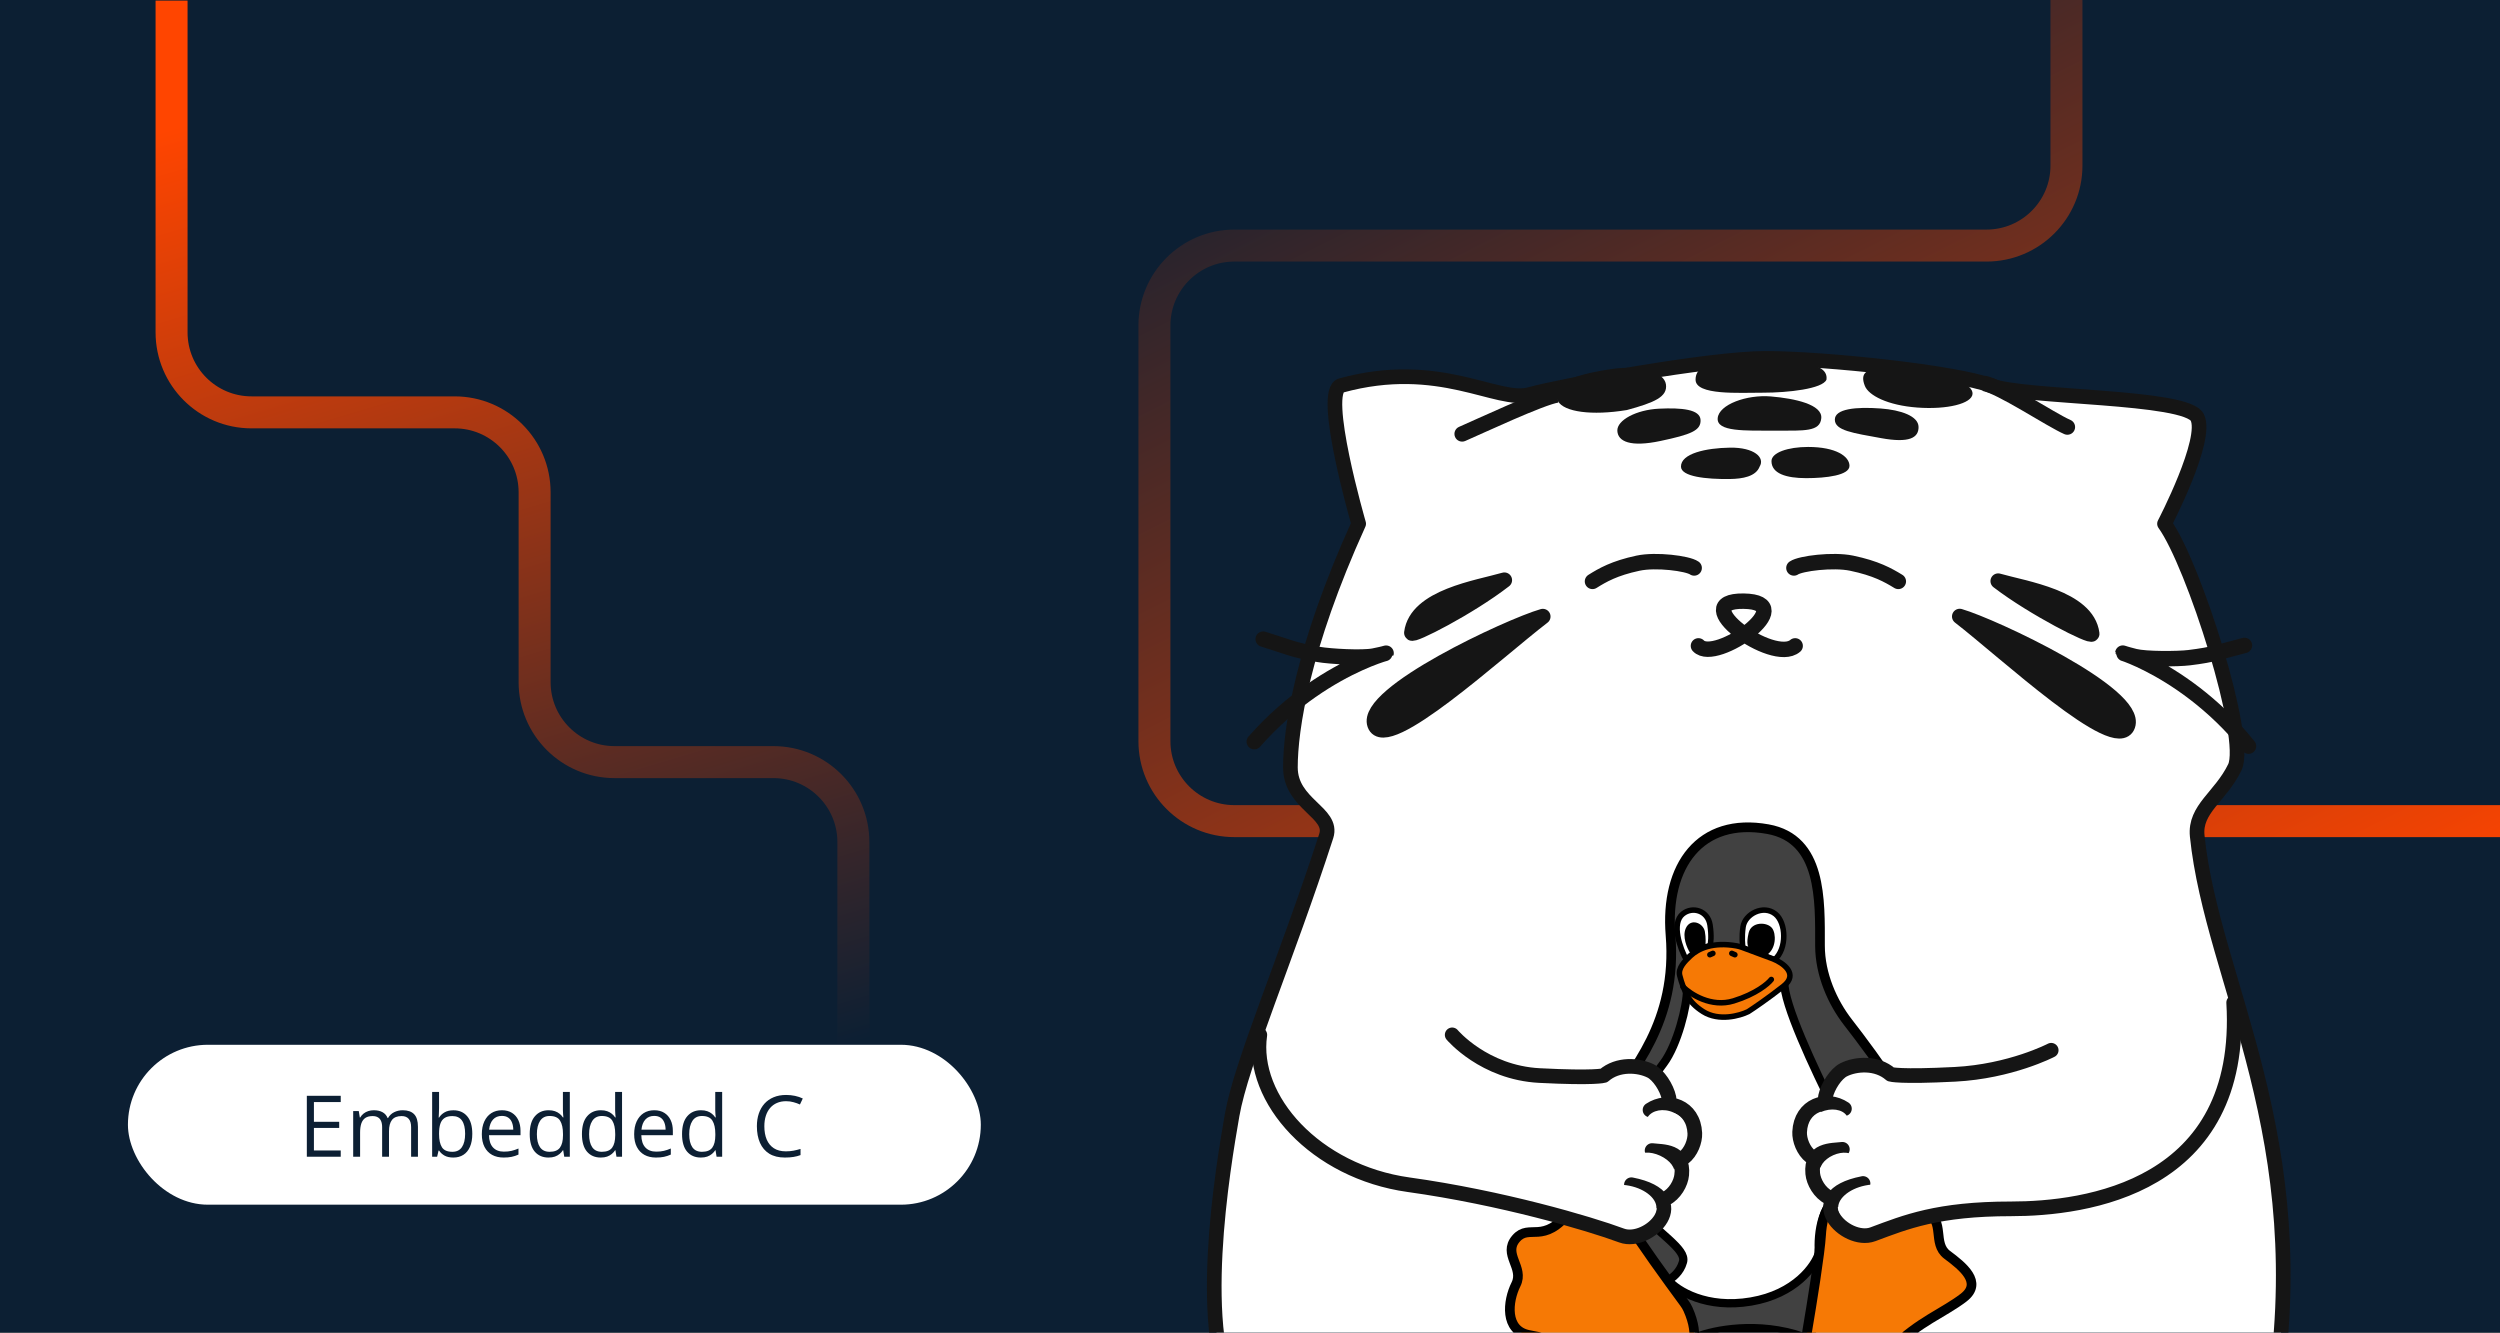
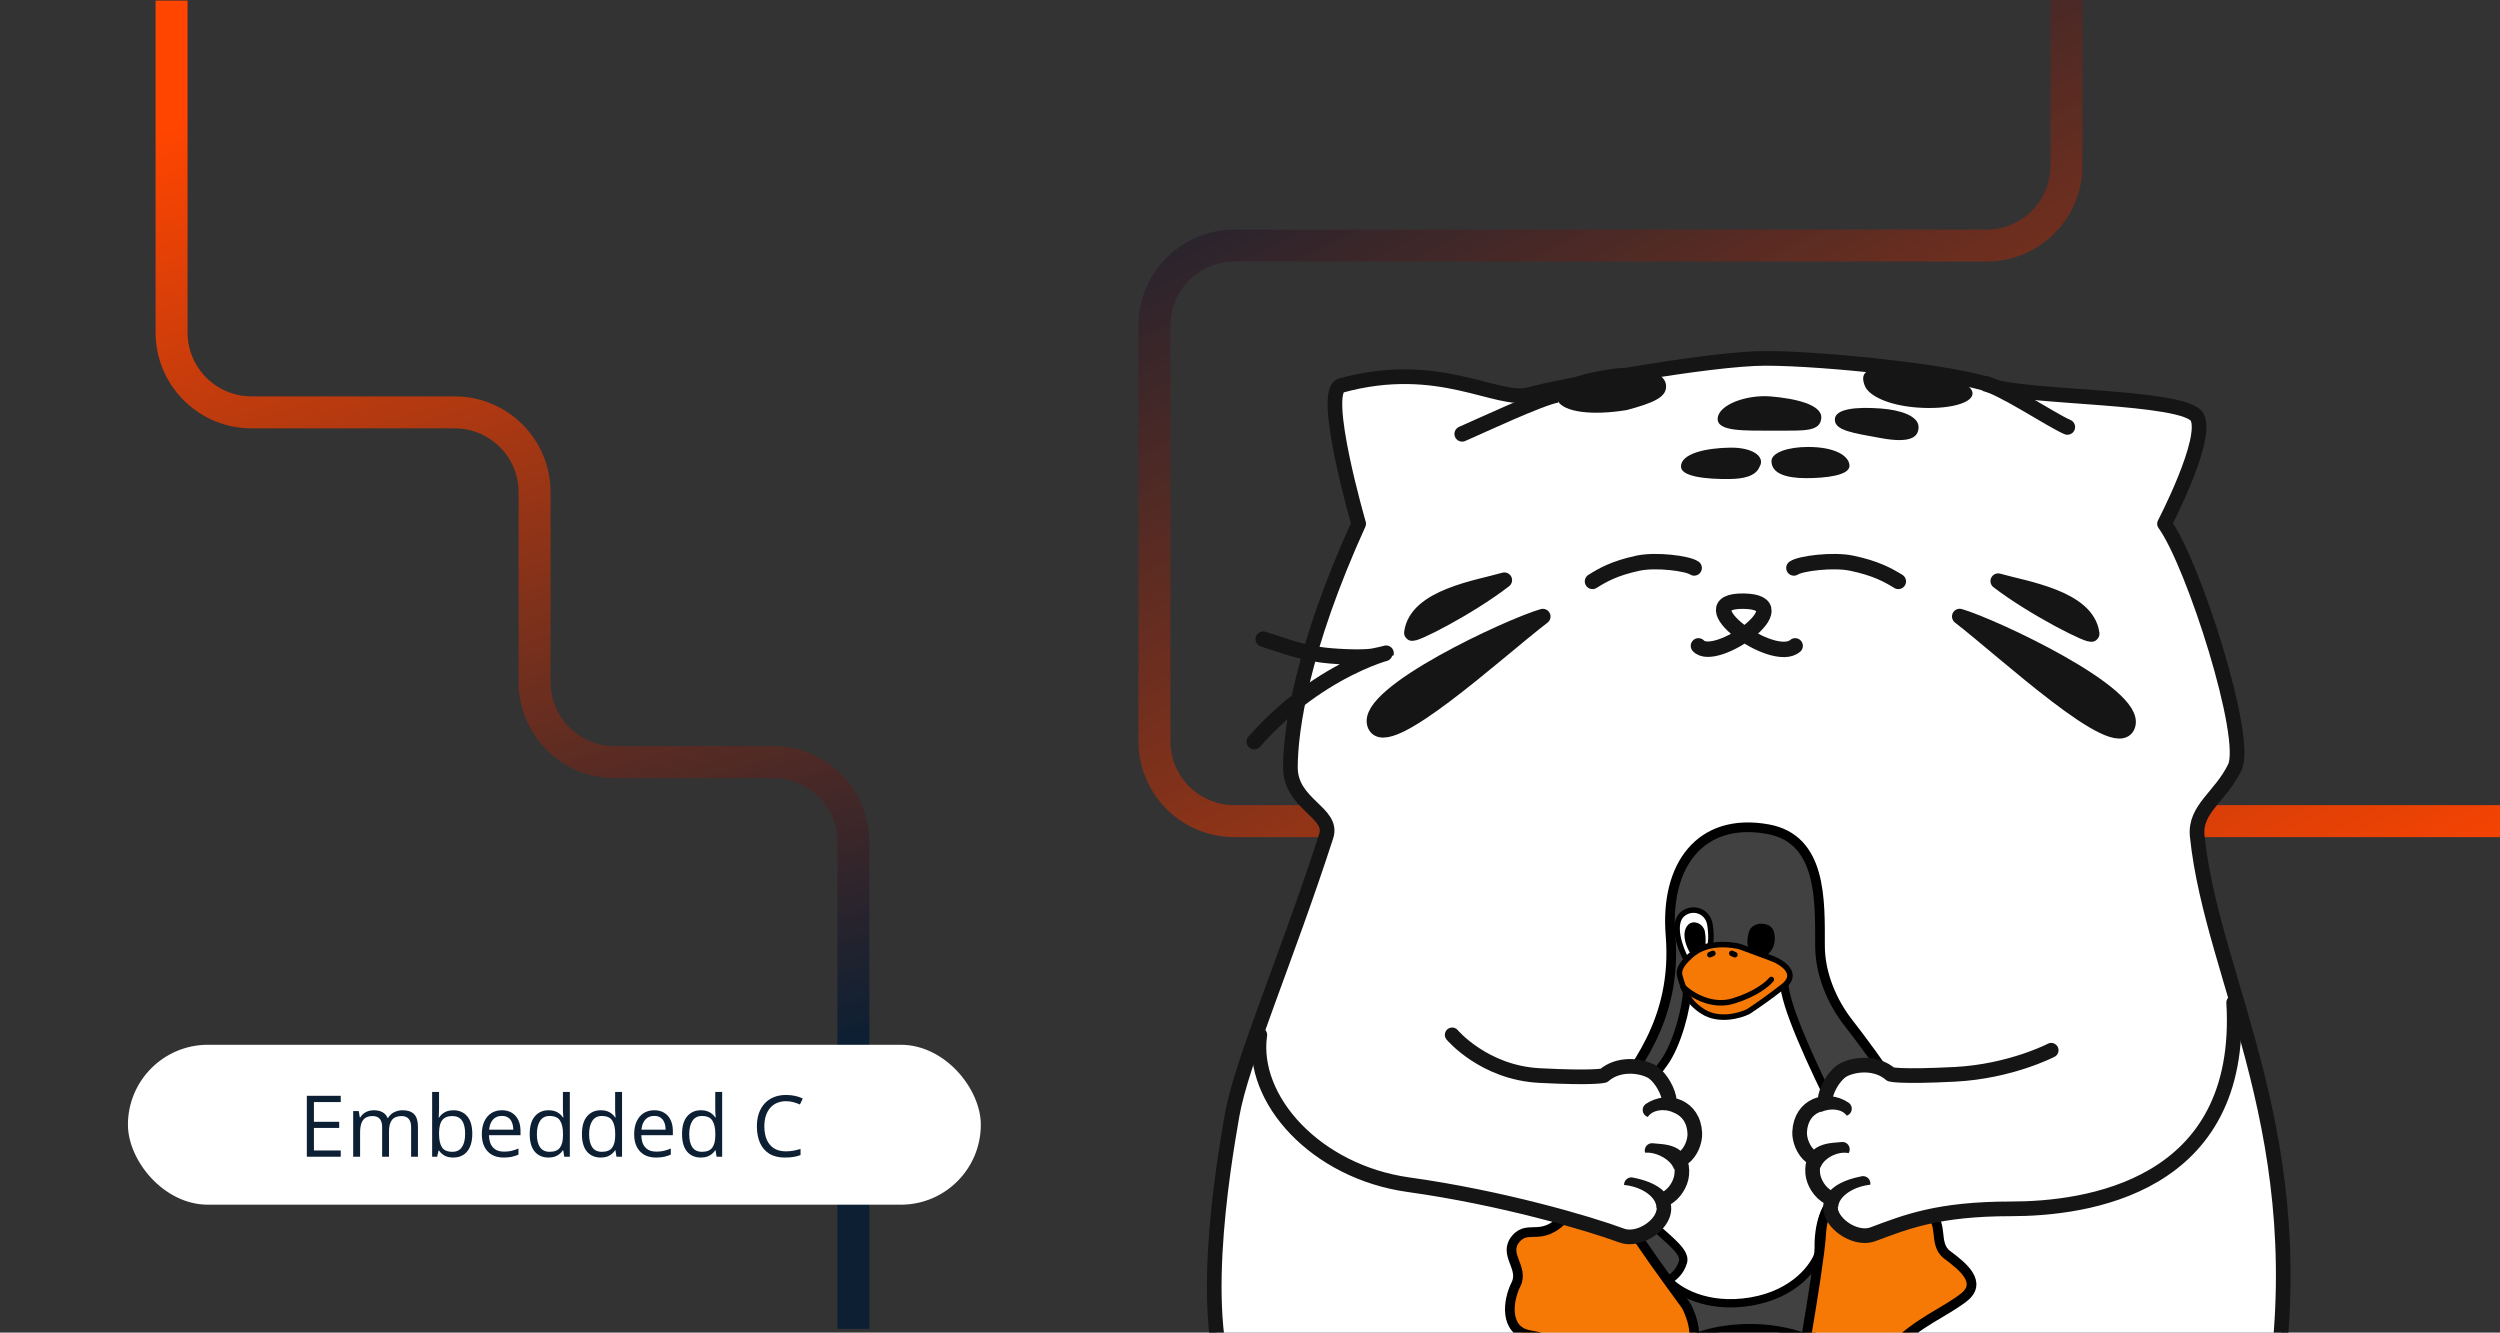
<svg xmlns="http://www.w3.org/2000/svg" width="469" height="250" viewBox="0 0 469 250" fill="none">
  <rect x="0" y="0" width="469" height="250" fill="#333333" stroke="none" />
  <g clip-path="url(#clip0_6715_7400)">
-     <path d="M0 0H469V250H0V0Z" fill="#0C1F33" />
    <path d="M32.186 0.116L32.186 62.358C32.186 70.643 38.901 77.359 47.186 77.359L85.293 77.359C93.577 77.359 100.293 84.074 100.293 92.358L100.293 127.973C100.293 136.257 107.009 142.973 115.293 142.973H145.093C153.378 142.973 160.093 149.689 160.093 157.973V249.285" stroke="url(#paint0_linear_6715_7400)" stroke-width="6" />
    <rect x="24" y="196" width="160" height="30" rx="15" fill="white" />
    <path d="M63.922 217H57.562V205.578H63.922V206.75H58.891V210.445H63.633V211.602H58.891V215.828H63.922V217ZM75.555 208.281C76.497 208.281 77.208 208.529 77.688 209.023C78.167 209.513 78.406 210.302 78.406 211.391V217H77.125V211.453C77.125 210.76 76.974 210.242 76.672 209.898C76.375 209.549 75.932 209.375 75.344 209.375C74.516 209.375 73.914 209.615 73.539 210.094C73.164 210.573 72.977 211.279 72.977 212.211V217H71.688V211.453C71.688 210.99 71.62 210.604 71.484 210.297C71.354 209.99 71.156 209.76 70.891 209.609C70.63 209.453 70.299 209.375 69.898 209.375C69.331 209.375 68.875 209.492 68.531 209.727C68.188 209.961 67.938 210.31 67.781 210.773C67.63 211.232 67.555 211.797 67.555 212.469V217H66.258V208.438H67.305L67.5 209.648H67.57C67.742 209.352 67.958 209.102 68.219 208.898C68.479 208.695 68.771 208.542 69.094 208.438C69.417 208.333 69.76 208.281 70.125 208.281C70.776 208.281 71.32 208.404 71.758 208.648C72.201 208.888 72.521 209.255 72.719 209.75H72.789C73.07 209.255 73.456 208.888 73.945 208.648C74.435 208.404 74.971 208.281 75.555 208.281ZM82.367 204.844V207.883C82.367 208.232 82.357 208.57 82.336 208.898C82.32 209.227 82.307 209.482 82.297 209.664H82.367C82.602 209.279 82.94 208.953 83.383 208.688C83.826 208.422 84.391 208.289 85.078 208.289C86.151 208.289 87.005 208.661 87.641 209.406C88.281 210.146 88.602 211.247 88.602 212.711C88.602 213.674 88.456 214.487 88.164 215.148C87.872 215.81 87.461 216.31 86.93 216.648C86.398 216.987 85.771 217.156 85.047 217.156C84.37 217.156 83.812 217.031 83.375 216.781C82.943 216.526 82.609 216.216 82.375 215.852H82.273L82.008 217H81.07V204.844H82.367ZM84.867 209.375C84.247 209.375 83.755 209.497 83.391 209.742C83.026 209.982 82.763 210.346 82.602 210.836C82.445 211.32 82.367 211.935 82.367 212.68V212.75C82.367 213.828 82.547 214.654 82.906 215.227C83.266 215.794 83.919 216.078 84.867 216.078C85.664 216.078 86.26 215.786 86.656 215.203C87.057 214.62 87.258 213.786 87.258 212.703C87.258 211.599 87.06 210.768 86.664 210.211C86.273 209.654 85.674 209.375 84.867 209.375ZM94.164 208.281C94.893 208.281 95.518 208.443 96.039 208.766C96.56 209.089 96.958 209.542 97.234 210.125C97.51 210.703 97.648 211.38 97.648 212.156V212.961H91.734C91.75 213.966 92 214.732 92.484 215.258C92.969 215.784 93.651 216.047 94.531 216.047C95.073 216.047 95.552 215.997 95.969 215.898C96.385 215.799 96.818 215.654 97.266 215.461V216.602C96.833 216.794 96.404 216.935 95.977 217.023C95.555 217.112 95.055 217.156 94.477 217.156C93.654 217.156 92.935 216.99 92.32 216.656C91.711 216.318 91.237 215.823 90.898 215.172C90.56 214.521 90.391 213.724 90.391 212.781C90.391 211.859 90.544 211.062 90.852 210.391C91.164 209.714 91.602 209.193 92.164 208.828C92.732 208.464 93.398 208.281 94.164 208.281ZM94.148 209.344C93.456 209.344 92.904 209.57 92.492 210.023C92.081 210.477 91.836 211.109 91.758 211.922H96.289C96.284 211.411 96.203 210.964 96.047 210.578C95.896 210.188 95.664 209.885 95.352 209.672C95.039 209.453 94.638 209.344 94.148 209.344ZM102.898 217.156C101.815 217.156 100.956 216.786 100.32 216.047C99.69 215.307 99.375 214.208 99.375 212.75C99.375 211.276 99.698 210.164 100.344 209.414C100.99 208.659 101.849 208.281 102.922 208.281C103.375 208.281 103.771 208.341 104.109 208.461C104.448 208.581 104.74 208.742 104.984 208.945C105.229 209.143 105.435 209.37 105.602 209.625H105.695C105.674 209.464 105.654 209.242 105.633 208.961C105.612 208.68 105.602 208.451 105.602 208.273V204.844H106.898V217H105.852L105.656 215.781H105.602C105.44 216.036 105.234 216.268 104.984 216.477C104.74 216.685 104.445 216.852 104.102 216.977C103.763 217.096 103.362 217.156 102.898 217.156ZM103.102 216.078C104.018 216.078 104.667 215.818 105.047 215.297C105.427 214.776 105.617 214.003 105.617 212.977V212.742C105.617 211.654 105.435 210.818 105.07 210.234C104.711 209.651 104.055 209.359 103.102 209.359C102.305 209.359 101.708 209.667 101.312 210.281C100.917 210.891 100.719 211.724 100.719 212.781C100.719 213.833 100.914 214.646 101.305 215.219C101.701 215.792 102.299 216.078 103.102 216.078ZM112.695 217.156C111.612 217.156 110.753 216.786 110.117 216.047C109.487 215.307 109.172 214.208 109.172 212.75C109.172 211.276 109.495 210.164 110.141 209.414C110.786 208.659 111.646 208.281 112.719 208.281C113.172 208.281 113.568 208.341 113.906 208.461C114.245 208.581 114.536 208.742 114.781 208.945C115.026 209.143 115.232 209.37 115.398 209.625H115.492C115.471 209.464 115.451 209.242 115.43 208.961C115.409 208.68 115.398 208.451 115.398 208.273V204.844H116.695V217H115.648L115.453 215.781H115.398C115.237 216.036 115.031 216.268 114.781 216.477C114.536 216.685 114.242 216.852 113.898 216.977C113.56 217.096 113.159 217.156 112.695 217.156ZM112.898 216.078C113.815 216.078 114.464 215.818 114.844 215.297C115.224 214.776 115.414 214.003 115.414 212.977V212.742C115.414 211.654 115.232 210.818 114.867 210.234C114.508 209.651 113.852 209.359 112.898 209.359C112.102 209.359 111.505 209.667 111.109 210.281C110.714 210.891 110.516 211.724 110.516 212.781C110.516 213.833 110.711 214.646 111.102 215.219C111.497 215.792 112.096 216.078 112.898 216.078ZM122.742 208.281C123.471 208.281 124.096 208.443 124.617 208.766C125.138 209.089 125.536 209.542 125.812 210.125C126.089 210.703 126.227 211.38 126.227 212.156V212.961H120.312C120.328 213.966 120.578 214.732 121.062 215.258C121.547 215.784 122.229 216.047 123.109 216.047C123.651 216.047 124.13 215.997 124.547 215.898C124.964 215.799 125.396 215.654 125.844 215.461V216.602C125.411 216.794 124.982 216.935 124.555 217.023C124.133 217.112 123.633 217.156 123.055 217.156C122.232 217.156 121.513 216.99 120.898 216.656C120.289 216.318 119.815 215.823 119.477 215.172C119.138 214.521 118.969 213.724 118.969 212.781C118.969 211.859 119.122 211.062 119.43 210.391C119.742 209.714 120.18 209.193 120.742 208.828C121.31 208.464 121.977 208.281 122.742 208.281ZM122.727 209.344C122.034 209.344 121.482 209.57 121.07 210.023C120.659 210.477 120.414 211.109 120.336 211.922H124.867C124.862 211.411 124.781 210.964 124.625 210.578C124.474 210.188 124.242 209.885 123.93 209.672C123.617 209.453 123.216 209.344 122.727 209.344ZM131.477 217.156C130.393 217.156 129.534 216.786 128.898 216.047C128.268 215.307 127.953 214.208 127.953 212.75C127.953 211.276 128.276 210.164 128.922 209.414C129.568 208.659 130.427 208.281 131.5 208.281C131.953 208.281 132.349 208.341 132.688 208.461C133.026 208.581 133.318 208.742 133.562 208.945C133.807 209.143 134.013 209.37 134.18 209.625H134.273C134.253 209.464 134.232 209.242 134.211 208.961C134.19 208.68 134.18 208.451 134.18 208.273V204.844H135.477V217H134.43L134.234 215.781H134.18C134.018 216.036 133.812 216.268 133.562 216.477C133.318 216.685 133.023 216.852 132.68 216.977C132.341 217.096 131.94 217.156 131.477 217.156ZM131.68 216.078C132.596 216.078 133.245 215.818 133.625 215.297C134.005 214.776 134.195 214.003 134.195 212.977V212.742C134.195 211.654 134.013 210.818 133.648 210.234C133.289 209.651 132.633 209.359 131.68 209.359C130.883 209.359 130.286 209.667 129.891 210.281C129.495 210.891 129.297 211.724 129.297 212.781C129.297 213.833 129.492 214.646 129.883 215.219C130.279 215.792 130.878 216.078 131.68 216.078ZM147.461 206.586C146.831 206.586 146.263 206.695 145.758 206.914C145.258 207.128 144.831 207.44 144.477 207.852C144.128 208.258 143.859 208.75 143.672 209.328C143.484 209.906 143.391 210.557 143.391 211.281C143.391 212.24 143.539 213.073 143.836 213.781C144.138 214.484 144.586 215.029 145.18 215.414C145.779 215.799 146.526 215.992 147.422 215.992C147.932 215.992 148.411 215.951 148.859 215.867C149.312 215.779 149.753 215.669 150.18 215.539V216.695C149.763 216.852 149.326 216.966 148.867 217.039C148.409 217.117 147.865 217.156 147.234 217.156C146.073 217.156 145.102 216.917 144.32 216.438C143.544 215.953 142.961 215.271 142.57 214.391C142.185 213.51 141.992 212.471 141.992 211.273C141.992 210.409 142.112 209.62 142.352 208.906C142.596 208.188 142.951 207.568 143.414 207.047C143.883 206.526 144.456 206.125 145.133 205.844C145.815 205.557 146.596 205.414 147.477 205.414C148.055 205.414 148.612 205.471 149.148 205.586C149.685 205.701 150.169 205.865 150.602 206.078L150.07 207.203C149.706 207.036 149.305 206.893 148.867 206.773C148.435 206.648 147.966 206.586 147.461 206.586Z" fill="#0C1F33" />
    <path d="M469.062 154.043H231.57C223.286 154.043 216.57 147.327 216.57 139.043V61.069C216.57 52.785 223.286 46.069 231.57 46.069H372.667C380.951 46.069 387.667 39.354 387.667 31.07V-7.917" stroke="url(#paint1_linear_6715_7400)" stroke-width="6" />
    <path d="M426.331 263.193C423.487 280.424 240.503 275.658 232.189 263.193C223.939 250.823 229.538 218.481 231.113 209.382L231.149 209.177C232.836 199.43 241.389 179.754 248.803 156.83C250.233 152.408 242.08 150.907 242.08 143.954C242.08 136.828 244.321 121.52 254.886 98.255C254.886 98.255 247.672 73.397 251.601 72.316C270.082 67.231 280.897 75.697 286.959 74.007C293.021 72.316 320.752 67.231 331.177 67.231C342.588 67.231 367.193 69.909 373.439 72.316C379.685 74.723 410.057 74.185 412.197 78.286C414.336 82.387 406.061 98.255 406.061 98.255C411.483 105.743 421.922 138.427 419.247 143.954C416.571 149.481 411.675 151.744 412.197 156.83C415.009 184.247 434.559 213.332 426.331 263.193Z" fill="white" stroke="#151515" stroke-width="2.75" stroke-linejoin="round" />
    <path d="M336.537 106.551C337.789 105.688 343.902 104.931 347.35 105.651C351.94 106.609 354.191 107.889 356.126 109.07" stroke="#151515" stroke-width="2.893" stroke-linecap="round" />
    <path d="M317.827 106.551C316.608 105.688 310.654 104.931 307.297 105.651C302.827 106.609 300.635 107.889 298.751 109.07" stroke="#151515" stroke-width="2.893" stroke-linecap="round" />
    <path d="M336.772 121.165C332.627 124.754 316.007 112.626 327.107 112.778C338.207 112.93 321.798 124.582 318.628 121.165" stroke="#151515" stroke-width="2.893" stroke-linecap="round" />
    <path d="M387.271 81.443C388.005 81.759 388.856 81.421 389.172 80.688C389.489 79.954 389.151 79.103 388.418 78.787L387.271 81.443ZM388.418 78.787C386.973 78.163 383.954 76.316 380.705 74.438C379.123 73.523 377.516 72.62 376.103 71.912C374.748 71.234 373.391 70.641 372.376 70.484L371.933 73.342C372.442 73.421 373.421 73.805 374.809 74.499C376.14 75.165 377.685 76.032 379.257 76.942C382.318 78.712 385.62 80.73 387.271 81.443L388.418 78.787Z" fill="#151515" />
    <path d="M274.872 82.731C274.138 83.047 273.287 82.709 272.971 81.976C272.654 81.243 272.992 80.391 273.725 80.075L274.872 82.731ZM273.725 80.075C274.485 79.747 275.779 79.16 277.368 78.445C278.947 77.733 280.801 76.902 282.656 76.097C284.508 75.293 286.373 74.51 287.974 73.896C289.529 73.3 290.969 72.809 291.907 72.663L292.35 75.522C291.763 75.613 290.601 75.987 289.01 76.597C287.466 77.189 285.645 77.953 283.807 78.751C281.972 79.547 280.133 80.371 278.556 81.082C276.987 81.789 275.659 82.391 274.872 82.731L273.725 80.075Z" fill="#151515" />
    <path d="M341.673 78.449C341.455 81.009 338.483 80.791 333.186 80.791C327.231 80.791 322.022 81.009 322.239 78.449C322.456 75.89 327.687 73.988 332.223 74.373C336.76 74.757 341.89 75.89 341.673 78.449Z" fill="#151515" />
    <path d="M332.33 86.508C332.33 88.814 335.042 89.701 338.834 89.701C342.625 89.701 346.963 89.168 346.963 87.395C346.963 85.621 344.434 83.848 339.195 83.848C335.404 83.848 332.33 84.912 332.33 86.508Z" fill="#151515" />
    <path d="M330.1 87.548C329.387 89.403 326.891 89.829 324.556 89.862C320.026 89.927 315.377 89.403 315.351 87.548C315.316 85.086 320.026 84.043 324.556 83.978C329.085 83.914 331.17 85.837 330.1 87.548Z" fill="#151515" />
-     <path d="M342.645 71.225C341.92 72.952 335.422 73.669 330.814 73.669C326.207 73.669 318.087 74.196 318.087 71.225C318.087 67.18 325.166 67.903 329.773 67.903C334.381 67.903 343.189 67.371 342.645 71.225Z" fill="#151515" />
    <path d="M312.531 72.105C312.867 74.451 310.369 75.519 305.199 76.925C298.552 78.016 293.432 77.263 292.285 75.283C290.102 71.514 297.222 69.965 302.452 69.215C307.682 68.466 312.195 69.759 312.531 72.105Z" fill="#151515" />
    <path d="M370.05 73.896C369.915 75.722 365.284 76.869 359.706 76.458C354.128 76.046 350.563 74.187 349.851 72.405C347.987 67.745 354.617 69.432 360.194 69.843C365.772 70.255 370.185 72.069 370.05 73.896Z" fill="#151515" />
    <path d="M359.921 80.096C359.944 82.139 358.179 83.157 352.898 82.195C347.617 81.233 344.238 80.781 344.215 78.738C344.193 76.694 348.136 76.284 352.837 76.634C356.598 76.914 359.899 78.052 359.921 80.096Z" fill="#151515" />
-     <path d="M319.025 78.782C319.119 80.782 317.19 81.515 311.52 82.723C305.851 83.932 303.508 82.825 303.413 80.824C303.319 78.824 306.997 76.868 311.235 76.668C315.473 76.468 318.93 76.781 319.025 78.782Z" fill="#151515" />
    <path d="M374.856 109.015C379.845 110.454 391.546 112.138 392.414 118.893C392.512 119.655 381.573 114.162 374.856 109.015Z" fill="#151515" stroke="#151515" stroke-width="2.893" stroke-linejoin="round" />
    <path d="M282.219 108.835C277.285 110.274 265.714 111.958 264.856 118.714C264.759 119.476 275.577 113.982 282.219 108.835Z" fill="#151515" stroke="#151515" stroke-width="2.893" stroke-linejoin="round" />
    <path d="M367.639 115.649C373.897 117.467 401.191 130.253 399.135 136.096C397.142 141.76 376.065 122.152 367.639 115.649Z" fill="#151515" stroke="#151515" stroke-width="2.893" stroke-linejoin="round" />
    <path d="M289.434 115.662C283.175 117.464 255.882 130.133 257.938 135.923C259.931 141.535 281.008 122.106 289.434 115.662Z" fill="#151515" stroke="#151515" stroke-width="2.893" stroke-linejoin="round" />
    <path d="M236.974 119.902C241.711 121.371 242.567 121.938 247.383 122.776C249.545 123.152 255.587 123.494 257.731 123.065C266.237 121.365 249.449 123.026 235.298 139.138" stroke="#151515" stroke-width="2.893" stroke-linecap="round" />
-     <path d="M421.062 121.081C416.331 122.284 415.463 122.798 410.684 123.38C408.538 123.641 402.575 123.679 400.484 123.154C392.19 121.072 408.638 123.523 421.822 139.979" stroke="#151515" stroke-width="2.893" stroke-linecap="round" />
    <path d="M313.61 170.135C314.32 178.564 312.848 186.806 311.997 190.872C311.363 194.409 304.869 203.461 300.877 208.563C297.683 212.644 297.106 221.28 297.217 225.088L310.747 238.175C315.094 240.57 317.66 248.045 318.399 251.484C325.142 247.668 335.331 249.894 339.582 251.484L356.107 228.637C358.067 226.826 361.808 221.783 361.098 216.105C360.211 209.007 348.677 192.703 344.24 187.602C339.804 182.5 341.911 176.289 341.135 166.641C340.359 156.992 335.812 156.659 329.823 155.328C323.834 153.997 312.723 159.599 313.61 170.135Z" fill="#414141" />
    <path d="M315.699 171.44C313.456 173.235 315.231 178.016 316.336 180.021C316.996 179.31 318.668 177.872 320.797 177.389C320.933 177.015 321.124 175.624 320.797 173.503C320.389 170.852 317.539 169.969 315.699 171.44Z" fill="white" stroke="black" stroke-width="1.037" stroke-linecap="round" />
-     <path d="M333.066 171.469C335.066 173.069 335.318 177.968 332.875 180.078L327.006 177.859C326.884 177.525 326.715 175.737 327.006 173.846C327.369 171.482 330.794 169.651 333.066 171.469Z" fill="white" stroke="black" stroke-width="1.037" stroke-linecap="round" />
    <path d="M316.269 174.118C315.548 175.68 316.475 177.866 317.077 178.78L319.937 177.417C319.962 176.991 320.056 175.952 319.828 174.742C319.527 173.142 317.171 172.165 316.269 174.118Z" fill="black" />
    <path d="M332.441 174.118C333.213 175.113 333.296 177.955 331.39 179.201L328.045 177.955C328.022 177.564 327.528 177.211 328.045 175.007C328.547 172.872 331.504 172.91 332.441 174.118Z" fill="black" />
    <path d="M312.078 199.487C314.684 196.003 316.519 188.633 316.482 185.749C317.923 189.742 322.975 190.192 326.191 189.416C328.764 188.795 332.827 185.76 334.712 184.097C334.601 188.311 340.134 200.083 344.463 208.784C348.272 216.44 347.088 220.282 346.792 223.868C341.646 224.489 340.951 231.594 341.247 235.069C340.47 237.509 336.833 242.744 328.493 244.163C320.152 245.583 314.594 242.149 312.967 240.153C313.67 239.783 315.198 238.684 315.73 236.732C316.395 234.292 311.302 231.631 305.202 225.088C299.102 218.544 306.329 207.172 312.078 199.487Z" fill="white" stroke="black" stroke-width="1.556" />
    <path d="M325.772 177.443C321.379 176.669 318.623 177.911 317.114 179.328C316.051 180.327 314.755 181.613 315.118 183.026C315.463 184.371 315.998 185.891 316.706 187.085C317.202 187.921 318.066 188.878 319.505 189.785C322.467 191.652 326.372 190.563 327.954 189.785C328.92 189.168 331.591 187.355 334.553 185.037C337.514 182.72 334.499 180.638 332.621 179.887L326.89 177.757C326.527 177.621 326.154 177.51 325.772 177.443Z" fill="#F67905" stroke="black" stroke-width="1.037" stroke-linecap="round" />
    <path d="M315.723 185.118C317.144 186.54 321.033 189.061 325.218 187.773C329.403 186.486 331.683 184.555 332.3 183.75" stroke="black" stroke-width="1.037" stroke-linecap="round" />
    <path d="M321.336 178.854L320.772 179.106" stroke="black" stroke-width="1.037" stroke-linecap="round" />
    <path d="M324.888 178.851L325.461 179.106" stroke="black" stroke-width="1.037" stroke-linecap="round" />
    <path d="M297.301 225.224C297.083 222.289 297.414 213.779 301.327 208.041C306.218 200.867 314.715 191.738 313.391 175.436C312.334 162.432 318.933 153.264 331.649 155.546C341.822 157.372 341.431 168.884 341.431 177.392C341.431 182.834 343.807 188.064 346.648 191.738C351.477 197.985 362.651 212.534 361.021 220.36C359.391 228.185 350.438 236.46 346.648 230.538C343.445 225.534 348.188 225.713 347.068 216.718" stroke="black" stroke-width="1.816" stroke-linecap="round" />
    <path d="M305.565 229.568C307.215 232.426 312.93 240.321 315.951 244.415C316.227 244.789 316.476 245.19 316.666 245.615C321.284 255.904 311.351 259.027 305.565 256.205C299.662 253.325 291.454 251.31 286.847 250.446C282.239 249.582 282.815 244.11 284.399 240.943C285.984 237.775 281.874 235.309 284.399 232.367C286.924 229.425 289.515 233.665 294.554 227.186C299.594 220.706 303.406 225.824 305.565 229.568Z" fill="#F67905" stroke="black" stroke-width="1.816" stroke-linecap="round" />
    <path d="M341.633 231.704C341.447 235.006 339.892 244.664 339.038 249.67C338.964 250.107 338.919 250.552 338.947 250.994C339.503 259.784 351.11 256.785 355.042 252.854C359.923 247.973 364.617 246.303 368.342 243.458C372.067 240.612 368.133 237.519 365.292 235.404C362.451 233.289 364.966 228.963 361.387 227.473C357.808 225.982 358.43 228.879 351.013 225.362C343.596 221.845 341.876 227.389 341.633 231.704Z" fill="#F67905" stroke="black" stroke-width="1.816" stroke-linecap="round" />
    <path d="M318.432 250.901C321.523 249.681 329.804 247.973 338.199 250.901" stroke="black" stroke-width="1.816" stroke-linecap="round" />
    <path d="M346.837 223.797C346.493 225.428 344.087 229.448 346.837 230.726C350.218 232.297 355.044 231.445 356.765 228.739C357.317 227.872 358.832 225.729 359.083 225.272" stroke="black" stroke-width="1.556" />
    <path d="M346.885 229.899C345.365 228.894 347.226 225.308 347.532 223.238L356.888 223.353L357.61 225.957C357.391 226.526 356.657 228.038 355.078 229.569C353.105 231.483 348.648 231.066 346.885 229.899Z" fill="#414141" />
    <path d="M386.875 198.957L414.253 193.905L412.01 220.731C385.419 234.854 390.619 226.932 376.847 228.016C362.77 227.156 350.776 232.252 349.065 231.601C341.375 228.673 343.087 225.376 345.534 223.734C339.628 225.586 339.927 219.501 340.478 217.294C334.343 213.586 338.551 207.51 342.14 206.947C344.957 198.618 352.246 199.376 355.34 201.32L386.875 198.957Z" fill="white" />
    <path d="M343.858 224.926C344.605 223.711 346.342 222.638 349.508 222.019C347.448 224.718 345.468 225.345 343.858 224.926C341.721 224.37 340.233 221.975 340.067 220.141C339.957 218.938 340.15 218.071 340.528 217.442C338.615 216.668 337.534 214.121 337.611 212.361C337.761 208.984 339.969 207.18 342.406 207.009C343.629 206.923 344.91 207.249 346.016 207.993C343.621 208.788 342.599 208.17 342.406 207.009C339.969 207.18 337.761 208.984 337.611 212.361C337.534 214.121 338.615 216.668 340.528 217.442C341.607 215.649 344.198 215.793 345.63 215.609C343.599 217.659 341.862 217.981 340.528 217.442C340.15 218.071 339.957 218.938 340.067 220.141C340.233 221.975 341.721 224.37 343.858 224.926Z" fill="white" />
    <path d="M419.037 188.081C421.115 222.934 391.116 226.779 377.28 226.78C363.443 226.781 357.475 229.273 351.352 231.55C346.249 233.447 337.362 224.395 349.508 222.019C344.715 228.299 340.359 223.357 340.067 220.141C339.646 215.508 343.696 215.857 345.63 215.609C340.686 220.6 337.479 215.348 337.611 212.361C337.836 207.289 342.706 205.766 346.016 207.993C339.605 210.12 343.032 202.128 345.863 200.697C348.127 199.552 352.056 199.246 354.684 201.541C354.684 201.541 356.307 202.078 366.744 201.541C377.182 201.003 384.807 197.027 384.807 197.027" stroke="#151515" stroke-width="2.75" stroke-linecap="round" stroke-linejoin="round" />
    <ellipse cx="2.121" cy="3.542" rx="2.121" ry="3.542" transform="matrix(0.421 0.911 0.91 -0.406 340.687 218.157)" fill="white" />
    <ellipse cx="2.546" cy="3.759" rx="2.546" ry="3.759" transform="matrix(0.296 0.959 0.957 -0.28 338.699 209.413)" fill="white" />
    <ellipse cx="3.386" cy="5.839" rx="3.386" ry="5.839" transform="matrix(0.206 0.981 0.977 -0.202 344.195 223.583)" fill="white" />
    <path d="M268.69 199.192L241.312 194.139L243.556 220.965C270.146 235.088 264.947 227.166 278.719 228.251C292.795 227.391 304.789 232.486 306.501 231.835C314.19 228.908 312.479 225.611 310.031 223.968C315.938 225.821 315.639 219.736 315.088 217.528C321.223 213.821 317.014 207.744 313.426 207.181C310.609 198.852 303.319 199.61 300.226 201.554L268.69 199.192Z" fill="white" />
    <path d="M311.702 225.158C310.955 223.944 309.218 222.871 306.052 222.252C308.112 224.951 310.092 225.577 311.702 225.158C313.839 224.603 315.327 222.208 315.493 220.374C315.603 219.171 315.41 218.303 315.032 217.675C316.945 216.901 318.026 214.354 317.949 212.593C317.799 209.217 315.591 207.413 313.154 207.242C311.931 207.156 310.65 207.481 309.544 208.226C311.939 209.02 312.961 208.402 313.154 207.242C315.591 207.413 317.799 209.217 317.949 212.593C318.026 214.354 316.945 216.901 315.032 217.675C313.953 215.882 311.362 216.025 309.93 215.842C311.961 217.892 313.698 218.214 315.032 217.675C315.41 218.303 315.603 219.171 315.493 220.374C315.327 222.208 313.839 224.603 311.702 225.158Z" fill="white" />
    <path d="M236.343 194.139C234.596 206.195 246.78 219.813 264.242 222.252C281.703 224.69 298.085 229.506 304.208 231.782C309.311 233.68 318.198 224.628 306.052 222.252C310.845 228.532 315.201 223.59 315.493 220.374C315.914 215.741 311.864 216.09 309.93 215.842C314.874 220.833 318.081 215.581 317.949 212.593C317.725 207.522 312.854 205.998 309.544 208.226C315.955 210.353 312.528 202.361 309.697 200.93C307.433 199.784 303.504 199.479 300.876 201.773C300.876 201.773 299.254 202.31 288.816 201.773C278.378 201.236 272.428 194.139 272.428 194.139" stroke="#151515" stroke-width="2.75" stroke-linecap="round" stroke-linejoin="round" />
    <ellipse cx="2.061" cy="3.788" rx="2.061" ry="3.788" transform="matrix(-0.433 0.905 -0.905 -0.418 314.868 218.392)" fill="white" />
    <ellipse cx="2.771" cy="3.729" rx="2.771" ry="3.729" transform="matrix(-0.296 0.959 -0.957 -0.28 316.84 209.5)" fill="white" />
    <ellipse cx="3.433" cy="5.845" rx="3.433" ry="5.845" transform="matrix(-0.196 0.982 -0.979 -0.193 311.376 223.571)" fill="white" />
  </g>
  <defs>
    <linearGradient id="paint0_linear_6715_7400" x1="112.751" y1="0.116" x2="170.059" y2="192.807" gradientUnits="userSpaceOnUse">
      <stop stop-color="#FF4500" />
      <stop offset="1" stop-color="#0C1F33" />
    </linearGradient>
    <linearGradient id="paint1_linear_6715_7400" x1="488.995" y1="158.753" x2="375.56" y2="-66.651" gradientUnits="userSpaceOnUse">
      <stop stop-color="#FF4500" />
      <stop offset="1" stop-color="#0C1F33" />
    </linearGradient>
    <clipPath id="clip0_6715_7400">
      <path d="M0 0H469V250H0V0Z" fill="white" />
    </clipPath>
  </defs>
</svg>